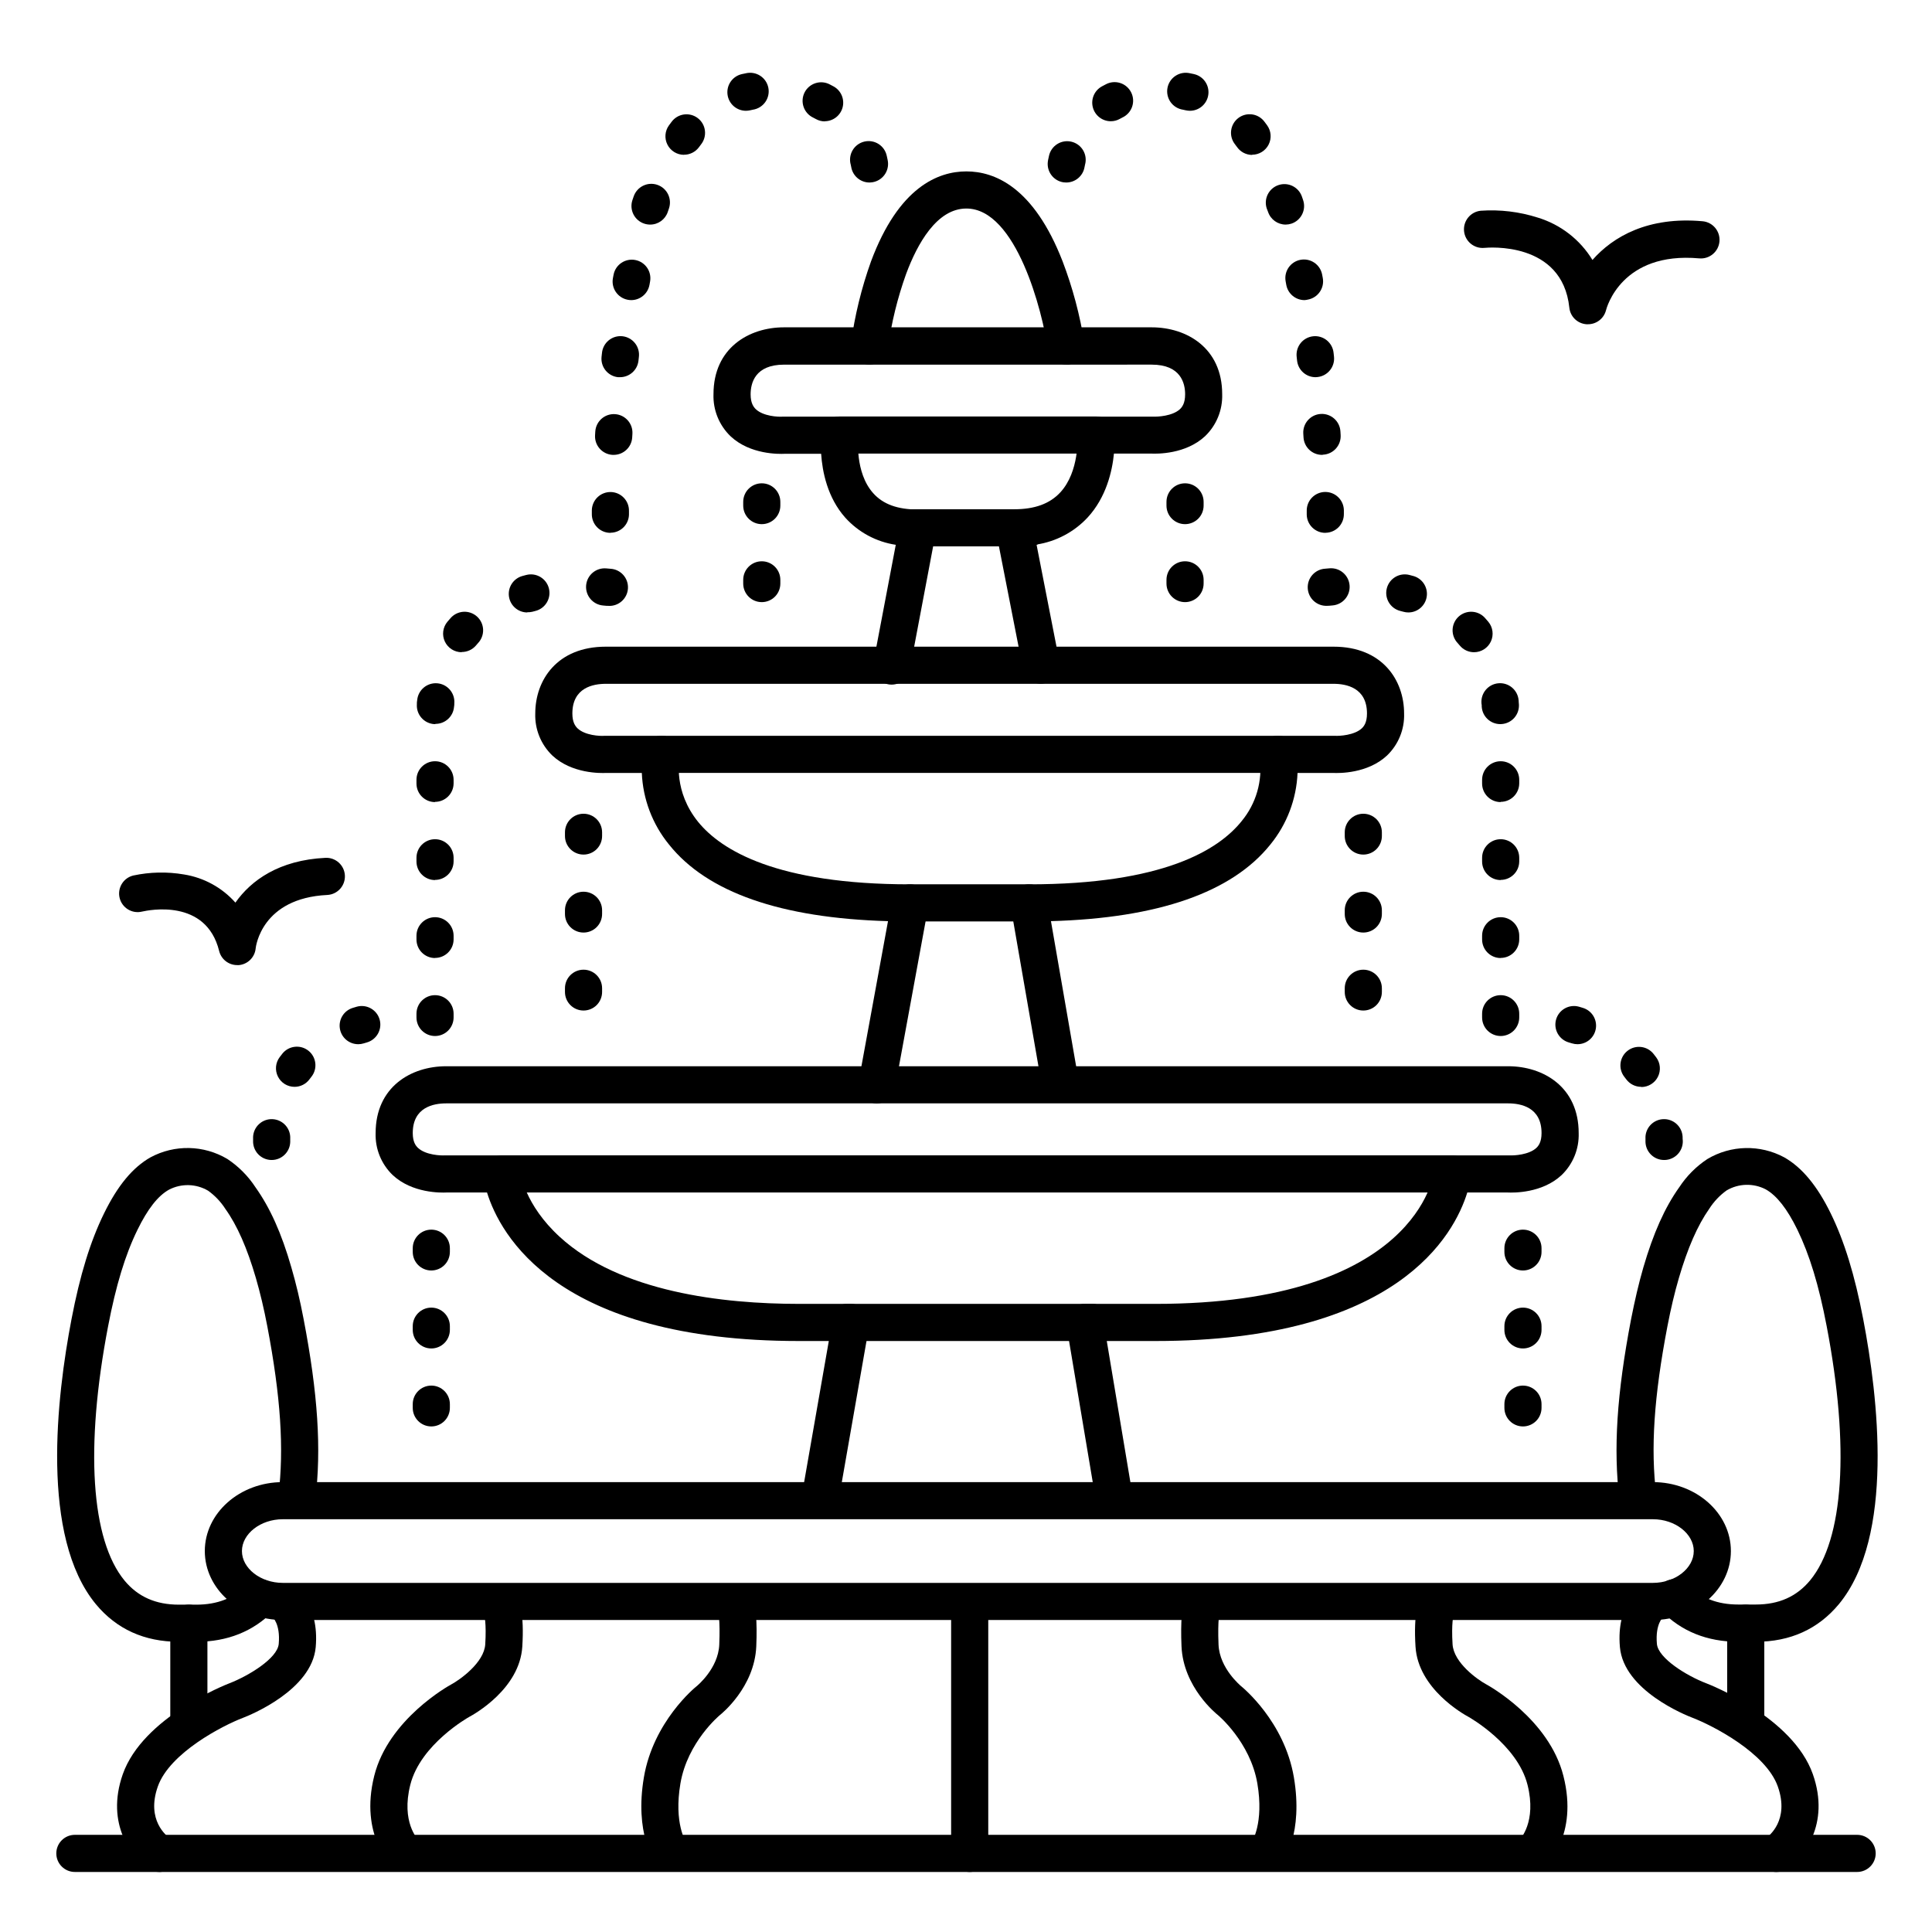
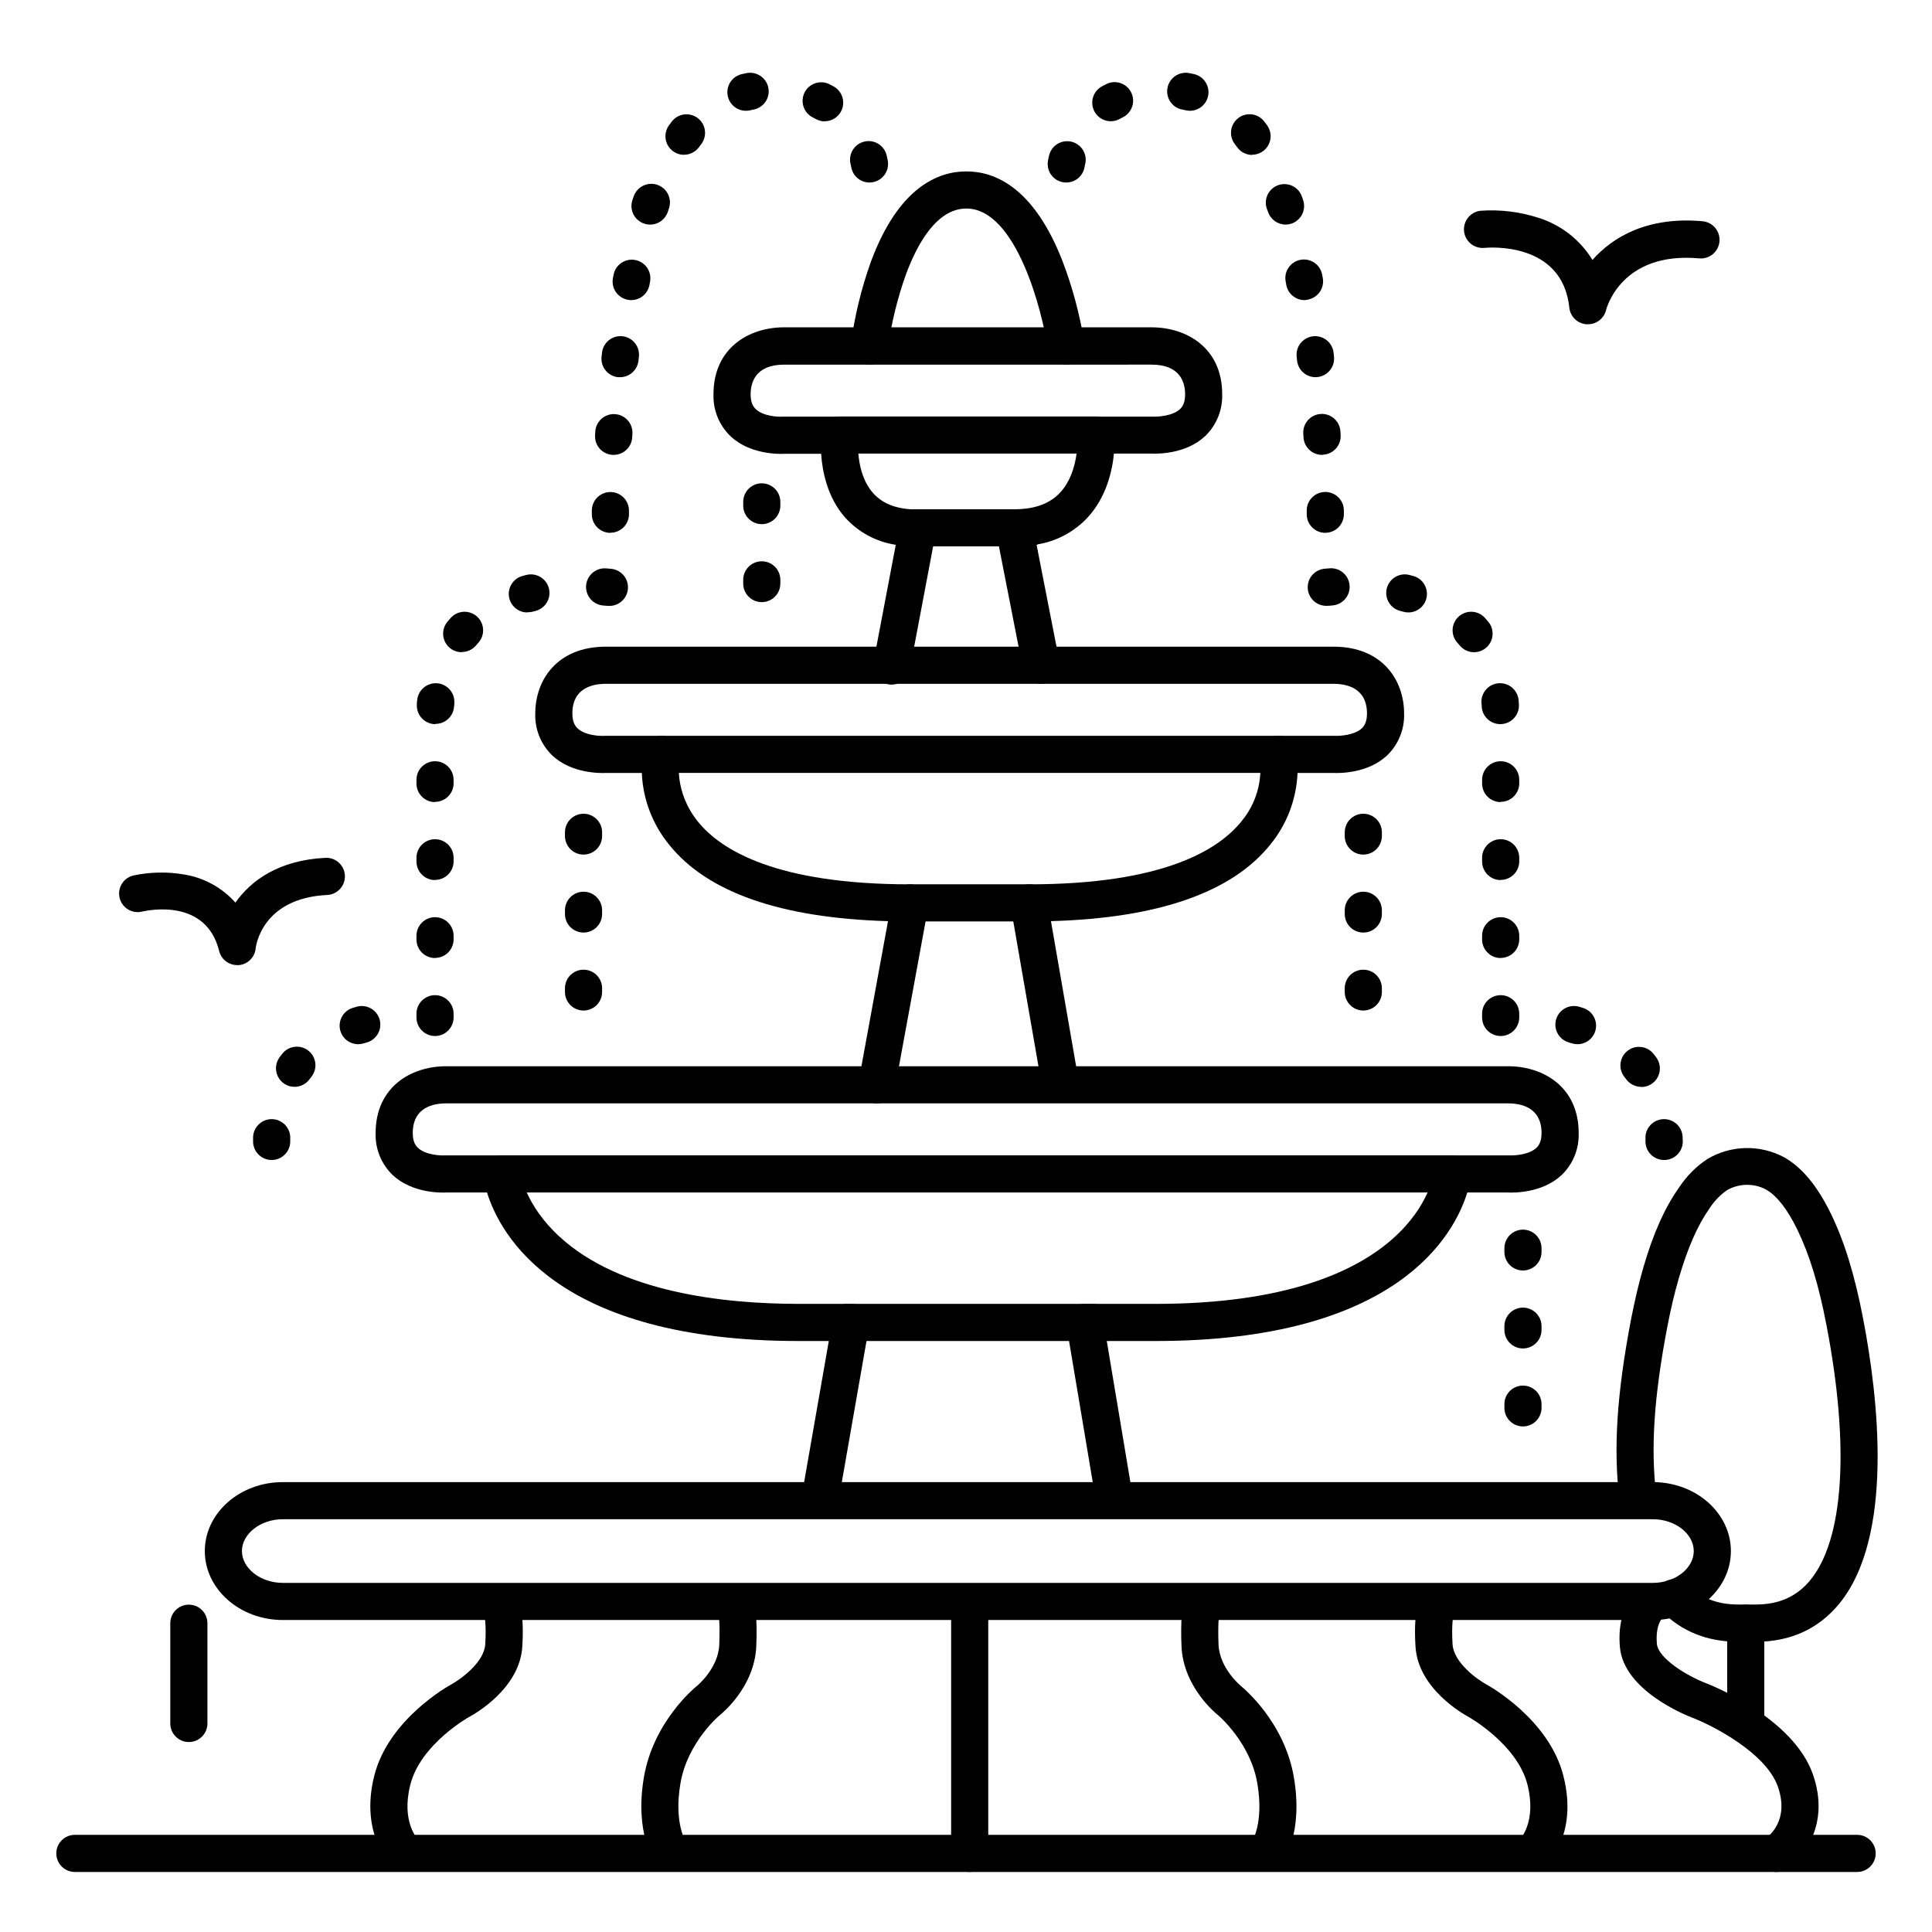
<svg xmlns="http://www.w3.org/2000/svg" fill="#000000" width="800px" height="800px" version="1.1" viewBox="144 144 512 512">
  <g>
    <path d="m636.16 640.09h-472.32c-2.715 0-4.918-2.203-4.918-4.918 0-2.719 2.203-4.922 4.918-4.922h472.32c2.715 0 4.918 2.203 4.918 4.922 0 2.715-2.203 4.918-4.918 4.918z" />
-     <path d="m186.22 640.09c-0.957 0.004-1.898-0.27-2.703-0.785-4.457-2.883-11.652-11.809-6.977-25.121 5.312-15.094 27.344-23.754 28.289-24.109 5.066-1.969 12.703-6.594 13.039-10.43 0.473-5.363-1.672-7.144-1.77-7.211l-0.004-0.004c0.062 0.051 0.129 0.094 0.199 0.129l5.254-8.316c0.727 0.461 7.125 4.84 6.121 16.254s-17.457 18.055-19.324 18.766c-5.176 1.969-19.363 9.211-22.523 18.184-3.16 8.973 2.449 13.176 3.102 13.629l-0.004 0.004c1.797 1.199 2.602 3.434 1.984 5.504-0.621 2.07-2.519 3.496-4.684 3.508z" />
    <path d="m614.78 640.09c-2.176 0.008-4.094-1.414-4.723-3.496-0.629-2.082 0.184-4.328 1.996-5.527 0.688-0.473 6.238-4.664 3.09-13.617s-17.359-16.195-22.543-18.195c-1.852-0.699-18.293-7.254-19.305-18.754-1.012-11.504 5.391-15.793 6.121-16.254l5.254 8.316v-0.004c0.066-0.035 0.133-0.078 0.195-0.129-0.098 0.07-2.242 1.852-1.77 7.211 0.336 3.836 7.969 8.492 13.02 10.422 0.984 0.363 22.996 9.023 28.309 24.117 4.676 13.285-2.519 22.238-6.977 25.121v0.004c-0.797 0.512-1.723 0.785-2.668 0.785z" />
    <path d="m553.34 638.82-6.621-7.281-0.07 0.07c0.188-0.188 4.633-4.742 2.164-14.594-2.676-10.727-15.5-17.949-15.625-18.016-1.34-0.719-13.363-7.438-14.062-18.609-0.543-8.668 0.688-12.387 1.82-13.984h0.004c1.496-2.129 4.394-2.719 6.609-1.352 2.215 1.371 2.977 4.227 1.742 6.519-0.129 0.414-0.699 2.617-0.355 8.195 0.316 4.922 6.691 9.379 8.855 10.559 0.719 0.383 16.727 9.25 20.516 24.305 4.039 15.805-4.602 23.852-4.977 24.188z" />
    <path d="m483.58 638.13-7.871-5.902-0.07 0.09c0.137-0.207 3.367-5.117 1.574-15.676-1.871-10.98-10.391-18.074-10.469-18.145-0.344-0.266-9.172-7.332-9.633-18.215-0.277-6.535 0.109-11.09 1.102-13.164l8.855 4.25v-0.004c0.078-0.133 0.137-0.277 0.18-0.422 0 0.078-0.609 2.156-0.324 8.914 0.266 6.316 5.902 10.895 5.902 10.934 0.5 0.402 11.543 9.398 14.062 24.207 2.519 14.805-2.695 22.312-3.309 23.133z" />
    <path d="m248.2 638.82c-0.375-0.336-8.973-8.383-5.027-24.188 3.769-15.055 19.809-23.922 20.488-24.285 2.234-1.211 8.629-5.727 8.934-10.578 0.344-5.578-0.227-7.785-0.355-8.195-1.234-2.293-0.469-5.148 1.746-6.519 2.215-1.367 5.109-0.777 6.609 1.352 1.133 1.594 2.363 5.312 1.82 13.984-0.699 11.168-12.723 17.891-14.09 18.617-0.09 0.051-12.891 7.191-15.598 18.008-2.469 9.84 1.969 14.406 2.164 14.594l-0.078-0.07z" />
    <path d="m317.96 638.13c-0.609-0.809-5.824-8.344-3.324-23.113 2.5-14.773 13.531-23.816 14.023-24.188 0.07-0.059 5.688-4.656 5.953-10.961 0.285-6.762-0.297-8.855-0.324-8.914l-0.004-0.004c0.043 0.148 0.102 0.289 0.18 0.422l8.855-4.25c0.984 2.078 1.379 6.633 1.102 13.164-0.461 10.883-9.289 17.949-9.664 18.242 0 0-8.57 7.086-10.441 18.117-1.789 10.559 1.438 15.469 1.574 15.676l-0.07-0.09z" />
    <path d="m582.04 573.32h-363.1c-11.395 0-20.664-8.195-20.664-18.273 0-10.074 9.27-18.273 20.664-18.273h363.1c11.395 0 20.664 8.195 20.664 18.273s-9.27 18.273-20.664 18.273zm-363.1-26.707c-5.902 0-10.824 3.867-10.824 8.434s4.922 8.434 10.824 8.434h363.1c5.902 0 10.824-3.856 10.824-8.434 0-4.574-4.922-8.434-10.824-8.434z" />
    <path d="m361.3 546.29c-0.281 0-0.566-0.027-0.844-0.078-2.68-0.465-4.469-3.012-4.008-5.688l7.195-41.141h-7.922c-64.168 0-79.191-28.184-82.656-39.359h-10.676c-1.566 0.078-9.141 0.207-14.309-4.606-3.023-2.902-4.676-6.949-4.535-11.141 0-12.23 9.387-17.711 18.695-17.711h281.43c9.309 0 18.695 5.481 18.695 17.711 0.137 4.191-1.512 8.238-4.535 11.141-5.164 4.812-12.742 4.684-14.309 4.606h-10.676c-3.445 11.18-18.469 39.359-82.656 39.359h-12.883l6.887 41.172h0.004c0.25 1.301-0.035 2.648-0.793 3.734-0.758 1.09-1.922 1.828-3.227 2.047-1.309 0.219-2.648-0.102-3.719-0.883s-1.777-1.965-1.965-3.277l-7.871-46.898v0.004c-0.242-1.434 0.16-2.898 1.102-4.004 0.938-1.105 2.316-1.738 3.769-1.734h18.695c69.531 0 73.801-34.578 73.801-34.934 0.254-2.523 2.383-4.438 4.918-4.426h15.113c1.199 0.078 5.144-0.137 7.125-1.969 0.59-0.562 1.379-1.574 1.379-3.938 0-6.887-5.551-7.871-8.855-7.871h-281.43c-3.305 0-8.855 0.984-8.855 7.871 0 2.363 0.797 3.375 1.398 3.938 2.066 1.918 6.141 2.047 7.106 1.969h15.113c2.535-0.012 4.664 1.902 4.918 4.426 0 0.305 1.133 8.66 10.391 17.152 16 14.699 43.316 17.781 63.41 17.781h13.777c1.453 0 2.832 0.641 3.769 1.754 0.934 1.109 1.328 2.582 1.078 4.012l-8.207 46.906h0.004c-0.414 2.356-2.453 4.074-4.844 4.074z" />
    <path d="m376.38 436.41c-0.301 0-0.602-0.027-0.895-0.078-2.668-0.496-4.43-3.059-3.938-5.727l7.785-42.488c-28.43-0.816-47.961-7.644-58.055-20.328l-0.004-0.004c-4.379-5.375-6.898-12.023-7.184-18.949h-9.398c-1.566 0.078-9.141 0.207-14.309-4.606h0.004c-3.023-2.902-4.676-6.953-4.535-11.141 0-8.855 5.785-17.711 18.695-17.711h192.86c12.91 0 18.695 8.855 18.695 17.711 0.141 4.188-1.512 8.238-4.535 11.141-5.164 4.812-12.742 4.684-14.309 4.606h-9.395c-0.285 6.926-2.805 13.574-7.184 18.949-10.156 12.695-29.707 19.523-58.164 20.328l7.211 41.543v0.004c0.246 1.293-0.039 2.633-0.789 3.715-0.75 1.082-1.902 1.82-3.199 2.047-1.297 0.227-2.629-0.078-3.703-0.844-1.07-0.762-1.793-1.926-2-3.227l-8.207-47.23c-0.25-1.438 0.148-2.914 1.094-4.027 0.945-1.117 2.336-1.754 3.797-1.738 35.492 0 50.184-9.094 56.316-16.727v-0.004c3.852-4.637 5.594-10.672 4.809-16.648-0.32-1.457 0.035-2.981 0.969-4.141 0.934-1.164 2.344-1.84 3.836-1.84h15.113c1.191 0.078 5.144-0.137 7.125-1.969 0.59-0.562 1.379-1.574 1.379-3.938 0-6.887-5.551-7.871-8.855-7.871h-192.87c-3.305 0-8.855 0.984-8.855 7.871 0 2.344 0.789 3.356 1.379 3.938 1.969 1.859 5.902 2.078 7.152 1.969h15.082c1.496-0.004 2.91 0.676 3.848 1.844 0.934 1.168 1.285 2.699 0.957 4.156-0.07 0.305-1.691 8.668 4.922 16.828 6.148 7.539 20.879 16.531 56.168 16.531h-0.004c1.461 0 2.844 0.648 3.781 1.77 0.934 1.121 1.324 2.598 1.059 4.035l-8.855 48.215c-0.426 2.324-2.441 4.016-4.801 4.035z" />
    <path d="m419.91 325.21c-2.336 0-4.352-1.645-4.82-3.938l-7.133-36.406c-0.297-1.449 0.074-2.957 1.012-4.102s2.34-1.809 3.816-1.805c5.434 0 9.426-1.465 12.211-4.477 5.117-5.551 4.535-14.762 4.535-14.762l0.004 0.004c-0.109-1.375 0.359-2.727 1.293-3.738 0.934-1.008 2.25-1.582 3.625-1.578h15.113c1.191 0.07 5.144-0.137 7.125-1.969 0.59-0.562 1.379-1.574 1.379-3.938 0-2.953-1.152-7.871-8.855-7.871l-97.438 0.004c-7.703 0-8.855 4.922-8.855 7.871 0 2.344 0.789 3.356 1.379 3.938 1.969 1.859 5.902 2.078 7.152 1.969l15.086-0.004c1.414-0.008 2.762 0.59 3.703 1.645 0.945 1.055 1.387 2.465 1.215 3.867 0 0.07-0.984 9.258 3.938 14.762 2.617 2.953 6.496 4.34 11.809 4.34v-0.004c1.465 0.004 2.852 0.656 3.785 1.785 0.934 1.129 1.316 2.613 1.047 4.051l-6.887 36.406-0.004 0.004c-0.203 1.316-0.934 2.492-2.023 3.262s-2.441 1.062-3.754 0.816c-1.309-0.25-2.461-1.02-3.191-2.133-0.734-1.113-0.984-2.477-0.691-3.777l5.902-31.055c-5.164-0.781-9.895-3.324-13.391-7.203-4.734-5.332-6.07-12.191-6.387-16.914h-9.652c-1.566 0.078-9.141 0.207-14.309-4.606-3.051-2.91-4.715-6.984-4.566-11.199 0-12.23 9.387-17.711 18.695-17.711h97.418c9.309 0 18.695 5.481 18.695 17.711 0.137 4.191-1.512 8.238-4.535 11.141-5.164 4.812-12.742 4.684-14.309 4.606h-9.84c-0.461 4.695-2.047 11.602-6.988 16.953-3.578 3.836-8.344 6.356-13.527 7.152l6.062 30.996c0.25 1.289-0.027 2.625-0.766 3.711-0.738 1.082-1.883 1.828-3.172 2.066-0.297 0.07-0.602 0.113-0.906 0.129z" />
    <path d="m426.57 240.59c-2.465 0.023-4.57-1.781-4.918-4.223-1.352-9.621-8.289-37.105-21.551-37.105-7.871 0-13.02 9.418-15.961 17.309-2.289 6.375-3.906 12.969-4.832 19.68-0.32 2.711-2.777 4.644-5.484 4.324-2.711-0.32-4.648-2.777-4.324-5.484 1.008-7.43 2.793-14.738 5.32-21.797 7.344-19.727 17.801-23.871 25.281-23.871 7.477 0 17.828 4.121 25.484 23.793 2.684 7.031 4.625 14.324 5.797 21.758 0.199 1.293-0.125 2.613-0.898 3.668-0.777 1.055-1.941 1.754-3.234 1.949-0.227 0.016-0.453 0.016-0.68 0z" />
    <path d="m416.73 388.19h-31.488c-2.719 0-4.918-2.203-4.918-4.922 0-2.715 2.199-4.918 4.918-4.918h31.488c2.719 0 4.922 2.203 4.922 4.918 0 2.719-2.203 4.922-4.922 4.922z" />
    <path d="m433.45 499.38h-64.941c-2.719 0-4.922-2.203-4.922-4.922 0-2.715 2.203-4.918 4.922-4.918h64.945-0.004c2.719 0 4.922 2.203 4.922 4.918 0 2.719-2.203 4.922-4.922 4.922z" />
    <path d="m416.73 288.8h-31.488c-2.719 0-4.918-2.203-4.918-4.918 0-2.719 2.199-4.922 4.918-4.922h31.488c2.719 0 4.922 2.203 4.922 4.922 0 2.715-2.203 4.918-4.922 4.918z" />
    <path d="m400.98 640.09c-2.719 0-4.922-2.203-4.922-4.918v-65.93c0-2.715 2.203-4.918 4.922-4.918 2.715 0 4.918 2.203 4.918 4.918v65.93c0 1.305-0.52 2.555-1.441 3.477-0.922 0.926-2.172 1.441-3.477 1.441z" />
    <path d="m528.9 460.02h-251.9c-2.719 0-4.922-2.203-4.922-4.922 0-2.715 2.203-4.918 4.922-4.918h251.9c2.719 0 4.922 2.203 4.922 4.918 0 2.719-2.203 4.922-4.922 4.922z" />
    <path d="m482.66 348.83h-163.35c-2.715 0-4.918-2.203-4.918-4.922s2.203-4.918 4.918-4.918h163.35c2.715 0 4.918 2.199 4.918 4.918s-2.203 4.922-4.918 4.922z" />
    <path d="m434.44 264.21h-67.895c-2.719 0-4.922-2.203-4.922-4.922 0-2.715 2.203-4.918 4.922-4.918h67.895c2.719 0 4.922 2.203 4.922 4.918 0 2.719-2.203 4.922-4.922 4.922z" />
    <path d="m609.3 579.09h-4.625c-8.254 0-15.133-2.766-20.438-8.234-1.902-1.953-1.863-5.074 0.086-6.977 1.953-1.902 5.074-1.863 6.977 0.09 3.426 3.531 7.805 5.246 13.371 5.246h4.625c6.141 0 10.824-2.098 14.406-6.406 8.926-10.824 10.52-35.355 4.379-67.395-2.066-10.824-4.547-18.934-7.785-25.586-2.695-5.492-5.422-8.973-8.344-10.629h0.004c-3.285-1.707-7.215-1.602-10.402 0.285-1.812 1.305-3.359 2.941-4.566 4.824-3.137 4.465-5.754 10.477-8.059 18.352-1.152 3.938-2.137 8.109-3.039 12.793-3.582 18.695-4.496 32.473-2.953 44.793v-0.004c0.207 1.316-0.133 2.66-0.934 3.723-0.805 1.066-2.004 1.758-3.324 1.918-1.324 0.164-2.656-0.215-3.691-1.055-1.039-0.836-1.691-2.059-1.812-3.387-1.652-13.344-0.707-28.102 3.078-47.844 0.984-5 2.027-9.484 3.246-13.699 2.656-9.102 5.676-15.852 9.496-21.234l0.004 0.004c1.953-2.992 4.496-5.551 7.477-7.516 6.238-3.715 13.969-3.883 20.359-0.445 4.703 2.668 8.738 7.527 12.328 14.859s6.375 16.336 8.609 28.035c3.938 20.527 8.336 57.633-6.453 75.523-5.5 6.609-12.871 9.965-22.02 9.965z" />
    <path d="m606.64 605.66c-2.719 0-4.922-2.203-4.922-4.922v-26.566c0-2.719 2.203-4.922 4.922-4.922 2.715 0 4.918 2.203 4.918 4.922v26.566c0 1.305-0.52 2.559-1.441 3.481-0.922 0.922-2.172 1.441-3.477 1.441z" />
-     <path d="m196.02 579.09h-4.625c-9.121 0-16.52-3.356-21.992-9.969-14.762-17.891-10.391-54.996-6.453-75.523 2.242-11.699 4.981-20.605 8.621-28.035 3.641-7.43 7.617-12.191 12.32-14.859l-0.004 0.004c6.394-3.445 14.125-3.281 20.367 0.434 2.977 1.977 5.519 4.535 7.469 7.527 3.828 5.383 6.887 12.133 9.496 21.234 1.23 4.211 2.293 8.688 3.246 13.699 3.789 19.738 4.742 34.5 3.09 47.844v-0.004c-0.332 2.699-2.785 4.617-5.484 4.285-2.699-0.328-4.617-2.785-4.285-5.484 1.523-12.289 0.602-26.105-2.953-44.793-0.895-4.695-1.891-8.855-3.031-12.793-2.301-7.871-4.922-13.875-8.07-18.273l0.004 0.004c-1.203-1.879-2.75-3.516-4.559-4.824-3.184-1.887-7.117-1.992-10.398-0.285-2.953 1.652-5.656 5.137-8.344 10.629-3.246 6.621-5.719 14.762-7.793 25.586-6.141 32.039-4.547 56.602 4.379 67.395 3.551 4.269 8.242 6.363 14.375 6.363h4.625c5.578 0 9.949-1.711 13.371-5.246v0.004c1.902-1.953 5.027-1.992 6.977-0.09 1.953 1.902 1.992 5.023 0.09 6.977-5.305 5.43-12.172 8.195-20.438 8.195z" />
    <path d="m194.05 605.66c-2.719 0-4.922-2.203-4.922-4.922v-26.566c0-2.719 2.203-4.922 4.922-4.922s4.918 2.203 4.918 4.922v26.566c0 1.305-0.516 2.559-1.438 3.481-0.926 0.922-2.176 1.441-3.481 1.441z" />
    <path d="m584.99 451.41c-2.656 0-4.832-2.102-4.922-4.754v-0.887c-0.145-2.715 1.941-5.035 4.66-5.18s5.035 1.941 5.18 4.66c0 0.355 0 0.707 0.051 1.074v-0.004c0.043 1.305-0.43 2.574-1.324 3.531-0.891 0.953-2.125 1.512-3.43 1.559zm-6.062-19.387c-1.547 0-3.008-0.73-3.938-1.969l-0.5-0.648c-1.688-2.129-1.328-5.227 0.801-6.914 2.133-1.688 5.227-1.328 6.914 0.805 0.234 0.297 0.473 0.602 0.699 0.906v-0.004c1.117 1.492 1.297 3.488 0.465 5.152-0.836 1.668-2.539 2.723-4.402 2.723zm-16.867-11.297c-0.488 0-0.977-0.07-1.445-0.215l-0.836-0.246c-2.617-0.738-4.141-3.457-3.406-6.07 0.738-2.617 3.457-4.141 6.074-3.406l1.055 0.316h-0.004c2.328 0.711 3.781 3.019 3.422 5.43-0.359 2.406-2.426 4.188-4.859 4.191zm-20.367-2.172c-2.719 0-4.922-2.203-4.922-4.922v-0.984c0-2.719 2.203-4.918 4.922-4.918s4.918 2.199 4.918 4.918v0.984c0 1.305-0.516 2.555-1.438 3.481-0.926 0.922-2.176 1.441-3.481 1.441zm0-20.664c-2.719 0-4.922-2.203-4.922-4.922v-0.984c0-2.719 2.203-4.918 4.922-4.918s4.918 2.199 4.918 4.918v0.984c-0.016 2.707-2.211 4.891-4.918 4.891zm0-20.664c-2.719 0-4.922-2.203-4.922-4.922v-0.984c0-2.719 2.203-4.918 4.922-4.918s4.918 2.199 4.918 4.918v0.984c-0.02 2.703-2.215 4.879-4.918 4.879zm0-20.664c-2.719 0-4.922-2.203-4.922-4.922v-0.984c0-2.719 2.203-4.918 4.922-4.918s4.918 2.199 4.918 4.918v0.984c-0.031 2.695-2.223 4.859-4.918 4.859zm-0.098-20.664c-2.602 0.004-4.754-2.012-4.922-4.606 0-0.297 0-0.59-0.07-0.875l0.004-0.004c-0.234-2.715 1.777-5.109 4.496-5.34 2.715-0.234 5.109 1.777 5.344 4.496 0 0.355 0.059 0.719 0.078 1.094v-0.004c0.082 1.305-0.355 2.586-1.215 3.566-0.863 0.98-2.078 1.578-3.383 1.66zm-6.957-19.051c-1.465 0-2.856-0.652-3.789-1.781-0.168-0.207-0.344-0.414-0.523-0.609-0.926-0.965-1.422-2.262-1.375-3.598 0.051-1.336 0.645-2.598 1.641-3.488s2.312-1.336 3.644-1.238c1.336 0.102 2.57 0.738 3.422 1.77 0.254 0.285 0.512 0.582 0.758 0.875 1.223 1.465 1.484 3.508 0.676 5.234-0.809 1.73-2.547 2.832-4.453 2.836zm-17.398-10.539c-0.441 0-0.883-0.062-1.309-0.18l-0.867-0.227c-2.633-0.672-4.219-3.352-3.547-5.984 0.676-2.633 3.356-4.223 5.988-3.547l1.031 0.277 0.004-0.004c2.371 0.656 3.894 2.961 3.566 5.398s-2.406 4.262-4.867 4.266zm-21.5-1.762c-2.719 0.141-5.035-1.949-5.176-4.664-0.141-2.719 1.945-5.035 4.664-5.176l1.113-0.098c2.715-0.219 5.094 1.809 5.312 4.523 0.219 2.719-1.809 5.098-4.527 5.316l-0.855 0.078c-0.176 0.016-0.355 0.023-0.531 0.02zm-0.523-19.336c-2.672 0-4.856-2.133-4.918-4.801v-0.984c-0.035-1.305 0.449-2.57 1.352-3.519 0.898-0.945 2.137-1.496 3.441-1.531h0.129-0.004c2.668 0 4.852 2.125 4.922 4.793v0.984c0.031 1.305-0.457 2.57-1.355 3.516-0.902 0.945-2.141 1.492-3.445 1.523zm-0.855-20.664c-2.609 0.004-4.766-2.031-4.918-4.637l-0.059-0.984v0.004c-0.168-2.719 1.895-5.059 4.613-5.227s5.059 1.898 5.227 4.613l0.059 0.984c0.156 2.711-1.914 5.039-4.625 5.195zm-1.703-20.586c-2.519 0.016-4.644-1.879-4.918-4.387l-0.109-0.984c-0.152-1.305 0.219-2.617 1.035-3.644 0.816-1.027 2.012-1.684 3.316-1.828 1.305-0.145 2.613 0.242 3.633 1.066 1.02 0.828 1.668 2.027 1.797 3.332l0.109 0.984c0.293 2.699-1.66 5.129-4.359 5.422zm-2.953-20.43 0.004 0.004c-2.371-0.004-4.402-1.695-4.832-4.027l-0.176-0.984c-0.457-2.641 1.285-5.164 3.922-5.668 2.633-0.504 5.188 1.195 5.738 3.82l0.188 0.984c0.496 2.668-1.266 5.238-3.934 5.734-0.297 0.074-0.602 0.121-0.906 0.141zm-5-20.016 0.004 0.004c-2.117-0.004-3.996-1.359-4.664-3.367l-0.344-0.895c-0.848-2.559 0.523-5.324 3.078-6.199 2.551-0.875 5.328 0.469 6.231 3.012l0.336 0.984c0.855 2.578-0.543 5.363-3.121 6.219-0.488 0.156-1 0.242-1.516 0.246zm-58.141-11.145c-0.25 0-0.5-0.016-0.746-0.051-2.664-0.41-4.5-2.883-4.125-5.551 0 0 0.07-0.523 0.285-1.406 0.266-1.309 1.055-2.457 2.184-3.172 1.129-0.719 2.5-0.945 3.801-0.629 1.301 0.316 2.414 1.145 3.09 2.301 0.672 1.156 0.848 2.535 0.48 3.824-0.07 0.316-0.109 0.512-0.117 0.582v-0.004c-0.398 2.371-2.449 4.106-4.852 4.106zm49.199-7.312c-1.57-0.027-3.031-0.801-3.934-2.086-0.168-0.234-0.344-0.461-0.512-0.688-0.836-1.035-1.215-2.363-1.055-3.68 0.16-1.32 0.844-2.516 1.902-3.324 1.055-0.805 2.391-1.148 3.707-0.953 1.312 0.195 2.492 0.914 3.266 1.992 0.227 0.285 0.441 0.582 0.66 0.887 1.078 1.488 1.234 3.457 0.406 5.098-0.828 1.645-2.504 2.688-4.344 2.703zm-37.391-8.926c-2.242 0-4.199-1.516-4.762-3.684-0.562-2.172 0.41-4.445 2.371-5.535 0.336-0.188 0.688-0.375 1.043-0.551 1.168-0.637 2.547-0.77 3.816-0.371 1.27 0.398 2.324 1.297 2.922 2.484 0.598 1.191 0.691 2.57 0.254 3.828-0.438 1.258-1.367 2.285-2.574 2.844l-0.688 0.363v0.004c-0.73 0.406-1.551 0.621-2.383 0.617zm21-2.773c-0.367 0-0.734-0.043-1.094-0.117l-0.777-0.168c-1.324-0.199-2.508-0.926-3.285-2.016-0.773-1.09-1.07-2.449-0.824-3.762 0.246-1.316 1.02-2.473 2.137-3.203 1.121-0.734 2.488-0.98 3.793-0.684 0.375 0.07 0.758 0.148 1.133 0.234v0.004c2.43 0.562 4.051 2.856 3.773 5.336-0.277 2.481-2.363 4.359-4.856 4.375z" />
    <path d="m215.99 451.41h-0.168 0.004c-1.309-0.047-2.539-0.605-3.434-1.559-0.891-0.957-1.367-2.227-1.32-3.531v-1.074 0.004c0.07-1.305 0.652-2.531 1.625-3.402 0.973-0.875 2.25-1.328 3.555-1.258 2.719 0.145 4.805 2.465 4.66 5.18v0.887c-0.09 2.652-2.266 4.754-4.922 4.754zm6.062-19.387c-1.863 0-3.566-1.051-4.398-2.719-0.836-1.668-0.656-3.66 0.465-5.152 0.227-0.305 0.461-0.609 0.699-0.906h-0.004c1.688-2.129 4.785-2.488 6.914-0.801 2.129 1.688 2.488 4.781 0.801 6.91l-0.5 0.648v0.004c-0.922 1.258-2.387 2.008-3.945 2.016zm16.867-11.297c-2.434-0.004-4.5-1.785-4.859-4.191-0.359-2.41 1.094-4.719 3.422-5.43l1.055-0.316c2.613-0.734 5.332 0.789 6.07 3.406 0.734 2.613-0.789 5.332-3.406 6.07l-0.836 0.246c-0.457 0.141-0.938 0.215-1.418 0.215zm20.367-2.172c-2.715 0-4.918-2.203-4.918-4.922v-0.984c0-2.719 2.203-4.918 4.918-4.918 2.719 0 4.922 2.199 4.922 4.918v0.984c0 1.305-0.52 2.555-1.441 3.481-0.922 0.922-2.176 1.441-3.481 1.441zm0-20.664c-2.715 0-4.918-2.203-4.918-4.922v-0.984c0-2.719 2.203-4.918 4.918-4.918 2.719 0 4.922 2.199 4.922 4.918v0.984c-0.016 2.707-2.215 4.891-4.922 4.891zm0-20.664c-2.715 0-4.918-2.203-4.918-4.922v-0.984c0-2.719 2.203-4.918 4.918-4.918 2.719 0 4.922 2.199 4.922 4.918v0.984c-0.023 2.703-2.219 4.879-4.922 4.879zm0-20.664c-2.715 0-4.918-2.203-4.918-4.922v-0.984c0-2.719 2.203-4.918 4.918-4.918 2.719 0 4.922 2.199 4.922 4.918v0.984c-0.035 2.695-2.227 4.859-4.922 4.859zm0.098-20.664h-0.316 0.004c-1.305-0.086-2.519-0.684-3.379-1.664-0.863-0.977-1.301-2.262-1.219-3.562 0-0.375 0-0.738 0.078-1.094h0.004c0.109-1.305 0.738-2.512 1.738-3.356 1.004-0.84 2.297-1.254 3.602-1.141 2.719 0.234 4.731 2.625 4.5 5.344 0 0.285 0 0.582-0.07 0.875-0.203 2.574-2.359 4.555-4.941 4.535zm6.957-19.051c-1.906-0.004-3.644-1.105-4.453-2.836-0.809-1.727-0.547-3.769 0.676-5.234 0.246-0.297 0.5-0.59 0.758-0.875 0.852-1.031 2.09-1.668 3.422-1.77 1.332-0.098 2.648 0.348 3.644 1.238 1 0.891 1.59 2.152 1.641 3.488 0.047 1.336-0.449 2.633-1.375 3.598-0.176 0.195-0.355 0.402-0.523 0.609-0.945 1.105-2.332 1.734-3.789 1.723zm17.398-10.539c-2.461-0.004-4.539-1.828-4.867-4.266s1.195-4.742 3.57-5.398l1.031-0.277v0.004c2.633-0.676 5.312 0.914 5.988 3.547 0.672 2.633-0.914 5.312-3.547 5.984l-0.867 0.227c-0.43 0.098-0.867 0.137-1.309 0.121zm21.5-1.762c-0.176 0.008-0.355 0.008-0.531 0l-0.855-0.078c-2.719-0.219-4.742-2.598-4.527-5.316 0.219-2.715 2.598-4.742 5.316-4.523l1.113 0.098h-0.004c2.719 0.141 4.805 2.457 4.664 5.176-0.141 2.715-2.457 4.805-5.176 4.664zm0.523-19.336h-0.121c-1.305-0.031-2.543-0.578-3.441-1.523-0.902-0.945-1.391-2.211-1.359-3.516v-0.984c0.035-1.305 0.586-2.543 1.531-3.441 0.949-0.898 2.211-1.383 3.516-1.352 2.719 0.074 4.863 2.332 4.793 5.051v0.984c-0.09 2.652-2.266 4.754-4.918 4.75zm0.855-20.664h-0.297c-2.711-0.16-4.781-2.484-4.625-5.195l0.059-0.984c0.172-2.719 2.508-4.785 5.227-4.613 2.719 0.168 4.785 2.508 4.613 5.223l-0.059 0.984c-0.176 2.586-2.328 4.59-4.918 4.586zm1.703-20.586h-0.543c-2.699-0.293-4.652-2.723-4.359-5.422l0.109-0.984c0.121-1.312 0.762-2.523 1.785-3.359 1.02-0.836 2.332-1.227 3.644-1.086 1.312 0.145 2.512 0.809 3.332 1.844 0.816 1.035 1.184 2.356 1.02 3.664l-0.109 0.984c-0.285 2.481-2.383 4.356-4.879 4.359zm2.953-20.43-0.004 0.004c-0.301-0.004-0.605-0.031-0.902-0.09-2.672-0.5-4.434-3.066-3.938-5.738l0.188-0.984c0.551-2.625 3.106-4.32 5.738-3.816 2.637 0.504 4.379 3.023 3.926 5.668l-0.176 0.984h-0.004c-0.449 2.309-2.477 3.977-4.832 3.977zm5-20.016-0.004 0.004c-0.527-0.004-1.055-0.09-1.555-0.258-2.578-0.855-3.977-3.641-3.121-6.219l0.336-0.984c0.883-2.578 3.691-3.957 6.273-3.074 2.582 0.883 3.957 3.691 3.074 6.273l-0.305 0.895c-0.672 2.023-2.57 3.383-4.703 3.367zm58.141-11.145c-2.41-0.008-4.461-1.762-4.84-4.144 0-0.07-0.051-0.266-0.117-0.57h-0.004c-0.363-1.285-0.188-2.668 0.484-3.82 0.672-1.156 1.789-1.988 3.09-2.305 1.297-0.316 2.672-0.09 3.801 0.629s1.914 1.863 2.18 3.176c0.215 0.887 0.285 1.406 0.285 1.406h0.004c0.383 2.688-1.477 5.18-4.164 5.57-0.238 0.039-0.477 0.059-0.719 0.059zm-49.199-7.34c-1.84-0.02-3.516-1.062-4.344-2.707-0.828-1.641-0.672-3.609 0.406-5.098 0.215-0.305 0.434-0.602 0.66-0.887 0.777-1.078 1.953-1.797 3.269-1.992 1.312-0.195 2.648 0.148 3.707 0.957 1.055 0.805 1.742 2 1.898 3.32 0.16 1.316-0.219 2.644-1.051 3.68-0.168 0.227-0.344 0.453-0.512 0.688-0.941 1.285-2.445 2.039-4.035 2.016zm37.391-8.855v-0.004c-0.832 0.004-1.652-0.211-2.379-0.617l-0.688-0.363-0.004-0.004c-1.207-0.559-2.133-1.586-2.57-2.844-0.438-1.258-0.348-2.637 0.25-3.828 0.598-1.188 1.652-2.082 2.922-2.481 1.27-0.402 2.648-0.266 3.816 0.367 0.355 0.176 0.707 0.363 1.043 0.551 1.918 1.105 2.859 3.359 2.305 5.5-0.559 2.144-2.481 3.648-4.695 3.68zm-20.957-2.816c-2.496-0.016-4.582-1.895-4.859-4.375-0.277-2.481 1.348-4.773 3.777-5.336 0.375-0.09 0.758-0.168 1.133-0.234l-0.004-0.004c1.305-0.297 2.672-0.051 3.793 0.684 1.117 0.73 1.891 1.887 2.137 3.203 0.25 1.312-0.051 2.672-0.824 3.762-0.777 1.09-1.961 1.816-3.285 2.016l-0.777 0.168c-0.359 0.074-0.723 0.117-1.09 0.117z" />
    <path d="m564.78 229.93h-0.336c-2.387-0.164-4.309-2.019-4.555-4.398-1.859-17.711-21.648-15.922-22.484-15.844-2.719 0.273-5.141-1.711-5.414-4.426-0.27-2.719 1.711-5.141 4.43-5.414 5.106-0.355 10.234 0.262 15.113 1.82 6.043 1.84 11.199 5.836 14.484 11.227 5.461-6.211 14.762-11.562 29.176-10.262 2.719 0.242 4.723 2.641 4.481 5.359-0.242 2.715-2.641 4.723-5.356 4.481-20.605-1.852-24.551 13.117-24.719 13.777-0.57 2.188-2.559 3.707-4.82 3.68z" />
    <path d="m206.85 399.76c-2.262 0-4.231-1.543-4.773-3.738-3.465-14.012-18.695-10.824-20.438-10.441-2.641 0.641-5.297-0.984-5.938-3.625-0.637-2.641 0.984-5.301 3.625-5.938 4.426-0.945 8.984-1.039 13.441-0.277 5.266 0.84 10.078 3.473 13.621 7.461 4.144-5.902 11.562-11.266 23.852-11.867 2.719-0.133 5.027 1.961 5.16 4.676 0.133 2.719-1.961 5.031-4.68 5.164-17.379 0.855-18.914 13.648-18.973 14.199h0.004c-0.25 2.379-2.172 4.234-4.559 4.398z" />
-     <path d="m258.3 522.02c-2.715 0-4.918-2.203-4.918-4.922v-0.984c0-2.715 2.203-4.918 4.918-4.918 2.719 0 4.922 2.203 4.922 4.918v0.984c0 1.305-0.52 2.559-1.441 3.481s-2.176 1.441-3.481 1.441zm0-20.664c-2.715 0-4.918-2.203-4.918-4.922v-0.984c0-2.715 2.203-4.918 4.918-4.918 2.719 0 4.922 2.203 4.922 4.918v0.984c0 1.305-0.52 2.559-1.441 3.481s-2.176 1.441-3.481 1.441zm0-20.664c-2.715 0-4.918-2.203-4.918-4.922v-0.984c0-2.715 2.203-4.918 4.918-4.918 2.719 0 4.922 2.203 4.922 4.918v0.984c0 1.305-0.52 2.559-1.441 3.481s-2.176 1.441-3.481 1.441z" />
    <path d="m547.6 522.02c-2.715 0-4.918-2.203-4.918-4.922v-0.984c0-2.715 2.203-4.918 4.918-4.918 2.719 0 4.922 2.203 4.922 4.918v0.984c0 1.305-0.52 2.559-1.441 3.481s-2.176 1.441-3.481 1.441zm0-20.664c-2.715 0-4.918-2.203-4.918-4.922v-0.984c0-2.715 2.203-4.918 4.918-4.918 2.719 0 4.922 2.203 4.922 4.918v0.984c0 1.305-0.52 2.559-1.441 3.481s-2.176 1.441-3.481 1.441zm0-20.664c-2.715 0-4.918-2.203-4.918-4.922v-0.984c0-2.715 2.203-4.918 4.918-4.918 2.719 0 4.922 2.203 4.922 4.918v0.984c0 1.305-0.52 2.559-1.441 3.481s-2.176 1.441-3.481 1.441z" />
    <path d="m505.29 411.8c-2.715 0-4.918-2.199-4.918-4.918v-0.984c0-2.719 2.203-4.918 4.918-4.918 2.719 0 4.922 2.199 4.922 4.918v0.984c0 1.305-0.52 2.555-1.441 3.481-0.922 0.922-2.176 1.438-3.481 1.438zm0-20.664c-2.715 0-4.918-2.199-4.918-4.918v-0.984c0-2.719 2.203-4.918 4.918-4.918 2.719 0 4.922 2.199 4.922 4.918v0.984c0 1.305-0.52 2.555-1.441 3.481-0.922 0.922-2.176 1.438-3.481 1.438zm0-20.664c-2.715 0-4.918-2.199-4.918-4.918v-0.984c0-2.719 2.203-4.918 4.918-4.918 2.719 0 4.922 2.199 4.922 4.918v0.984c0 1.305-0.52 2.555-1.441 3.481-0.922 0.922-2.176 1.438-3.481 1.438z" />
-     <path d="m458.05 303.57c-2.719 0-4.922-2.203-4.922-4.922v-0.984 0.004c0-2.719 2.203-4.922 4.922-4.922s4.922 2.203 4.922 4.922v0.984-0.004c0 1.305-0.52 2.559-1.441 3.481-0.926 0.922-2.176 1.441-3.481 1.441zm0-20.664c-2.719 0-4.922-2.203-4.922-4.922v-0.984 0.004c0-2.719 2.203-4.922 4.922-4.922s4.922 2.203 4.922 4.922v0.984-0.004c0 1.305-0.52 2.559-1.441 3.481-0.926 0.922-2.176 1.441-3.481 1.441z" />
    <path d="m345.88 303.57c-2.719 0-4.922-2.203-4.922-4.922v-0.984 0.004c0-2.719 2.203-4.922 4.922-4.922 2.715 0 4.918 2.203 4.918 4.922v0.984-0.004c0 1.305-0.516 2.559-1.441 3.481-0.922 0.922-2.172 1.441-3.477 1.441zm0-20.664c-2.719 0-4.922-2.203-4.922-4.922v-0.984 0.004c0-2.719 2.203-4.922 4.922-4.922 2.715 0 4.918 2.203 4.918 4.922v0.984-0.004c0 1.305-0.516 2.559-1.441 3.481-0.922 0.922-2.172 1.441-3.477 1.441z" />
    <path d="m298.64 411.8c-2.715 0-4.918-2.199-4.918-4.918v-0.984c0-2.719 2.203-4.918 4.918-4.918 2.719 0 4.922 2.199 4.922 4.918v0.984c0 1.305-0.52 2.555-1.441 3.481-0.922 0.922-2.176 1.438-3.481 1.438zm0-20.664c-2.715 0-4.918-2.199-4.918-4.918v-0.984c0-2.719 2.203-4.918 4.918-4.918 2.719 0 4.922 2.199 4.922 4.918v0.984c0 1.305-0.52 2.555-1.441 3.481-0.922 0.922-2.176 1.438-3.481 1.438zm0-20.664c-2.715 0-4.918-2.199-4.918-4.918v-0.984c0-2.719 2.203-4.918 4.918-4.918 2.719 0 4.922 2.199 4.922 4.918v0.984c0 1.305-0.52 2.555-1.441 3.481-0.922 0.922-2.176 1.438-3.481 1.438z" />
  </g>
</svg>